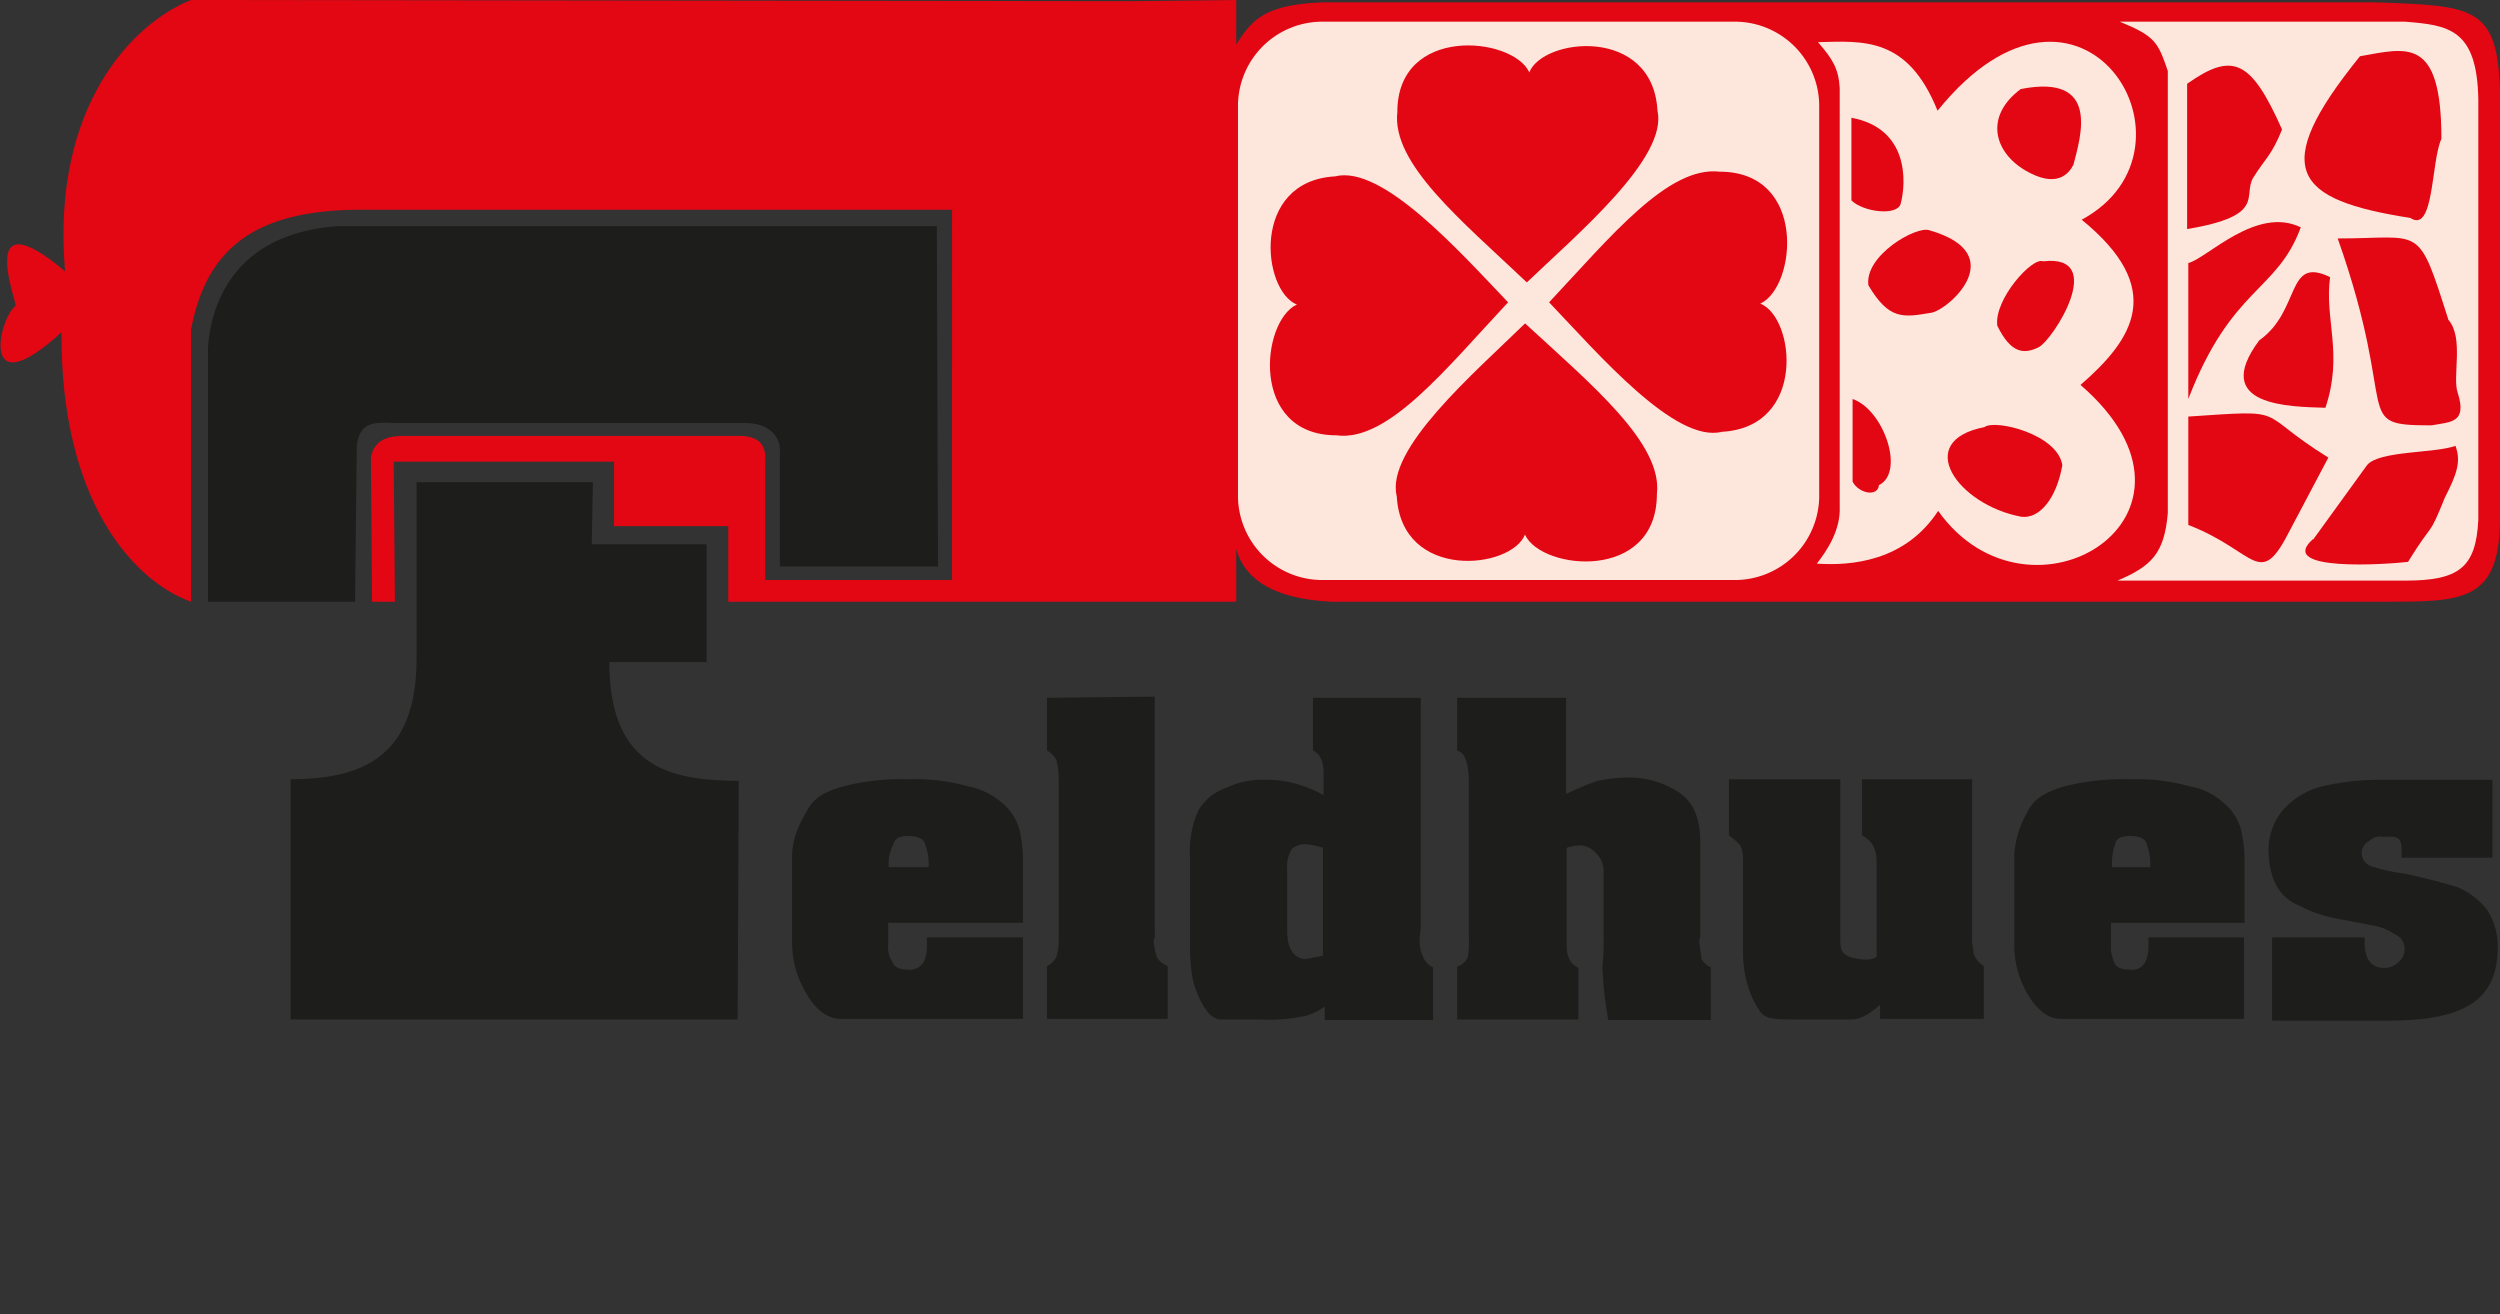
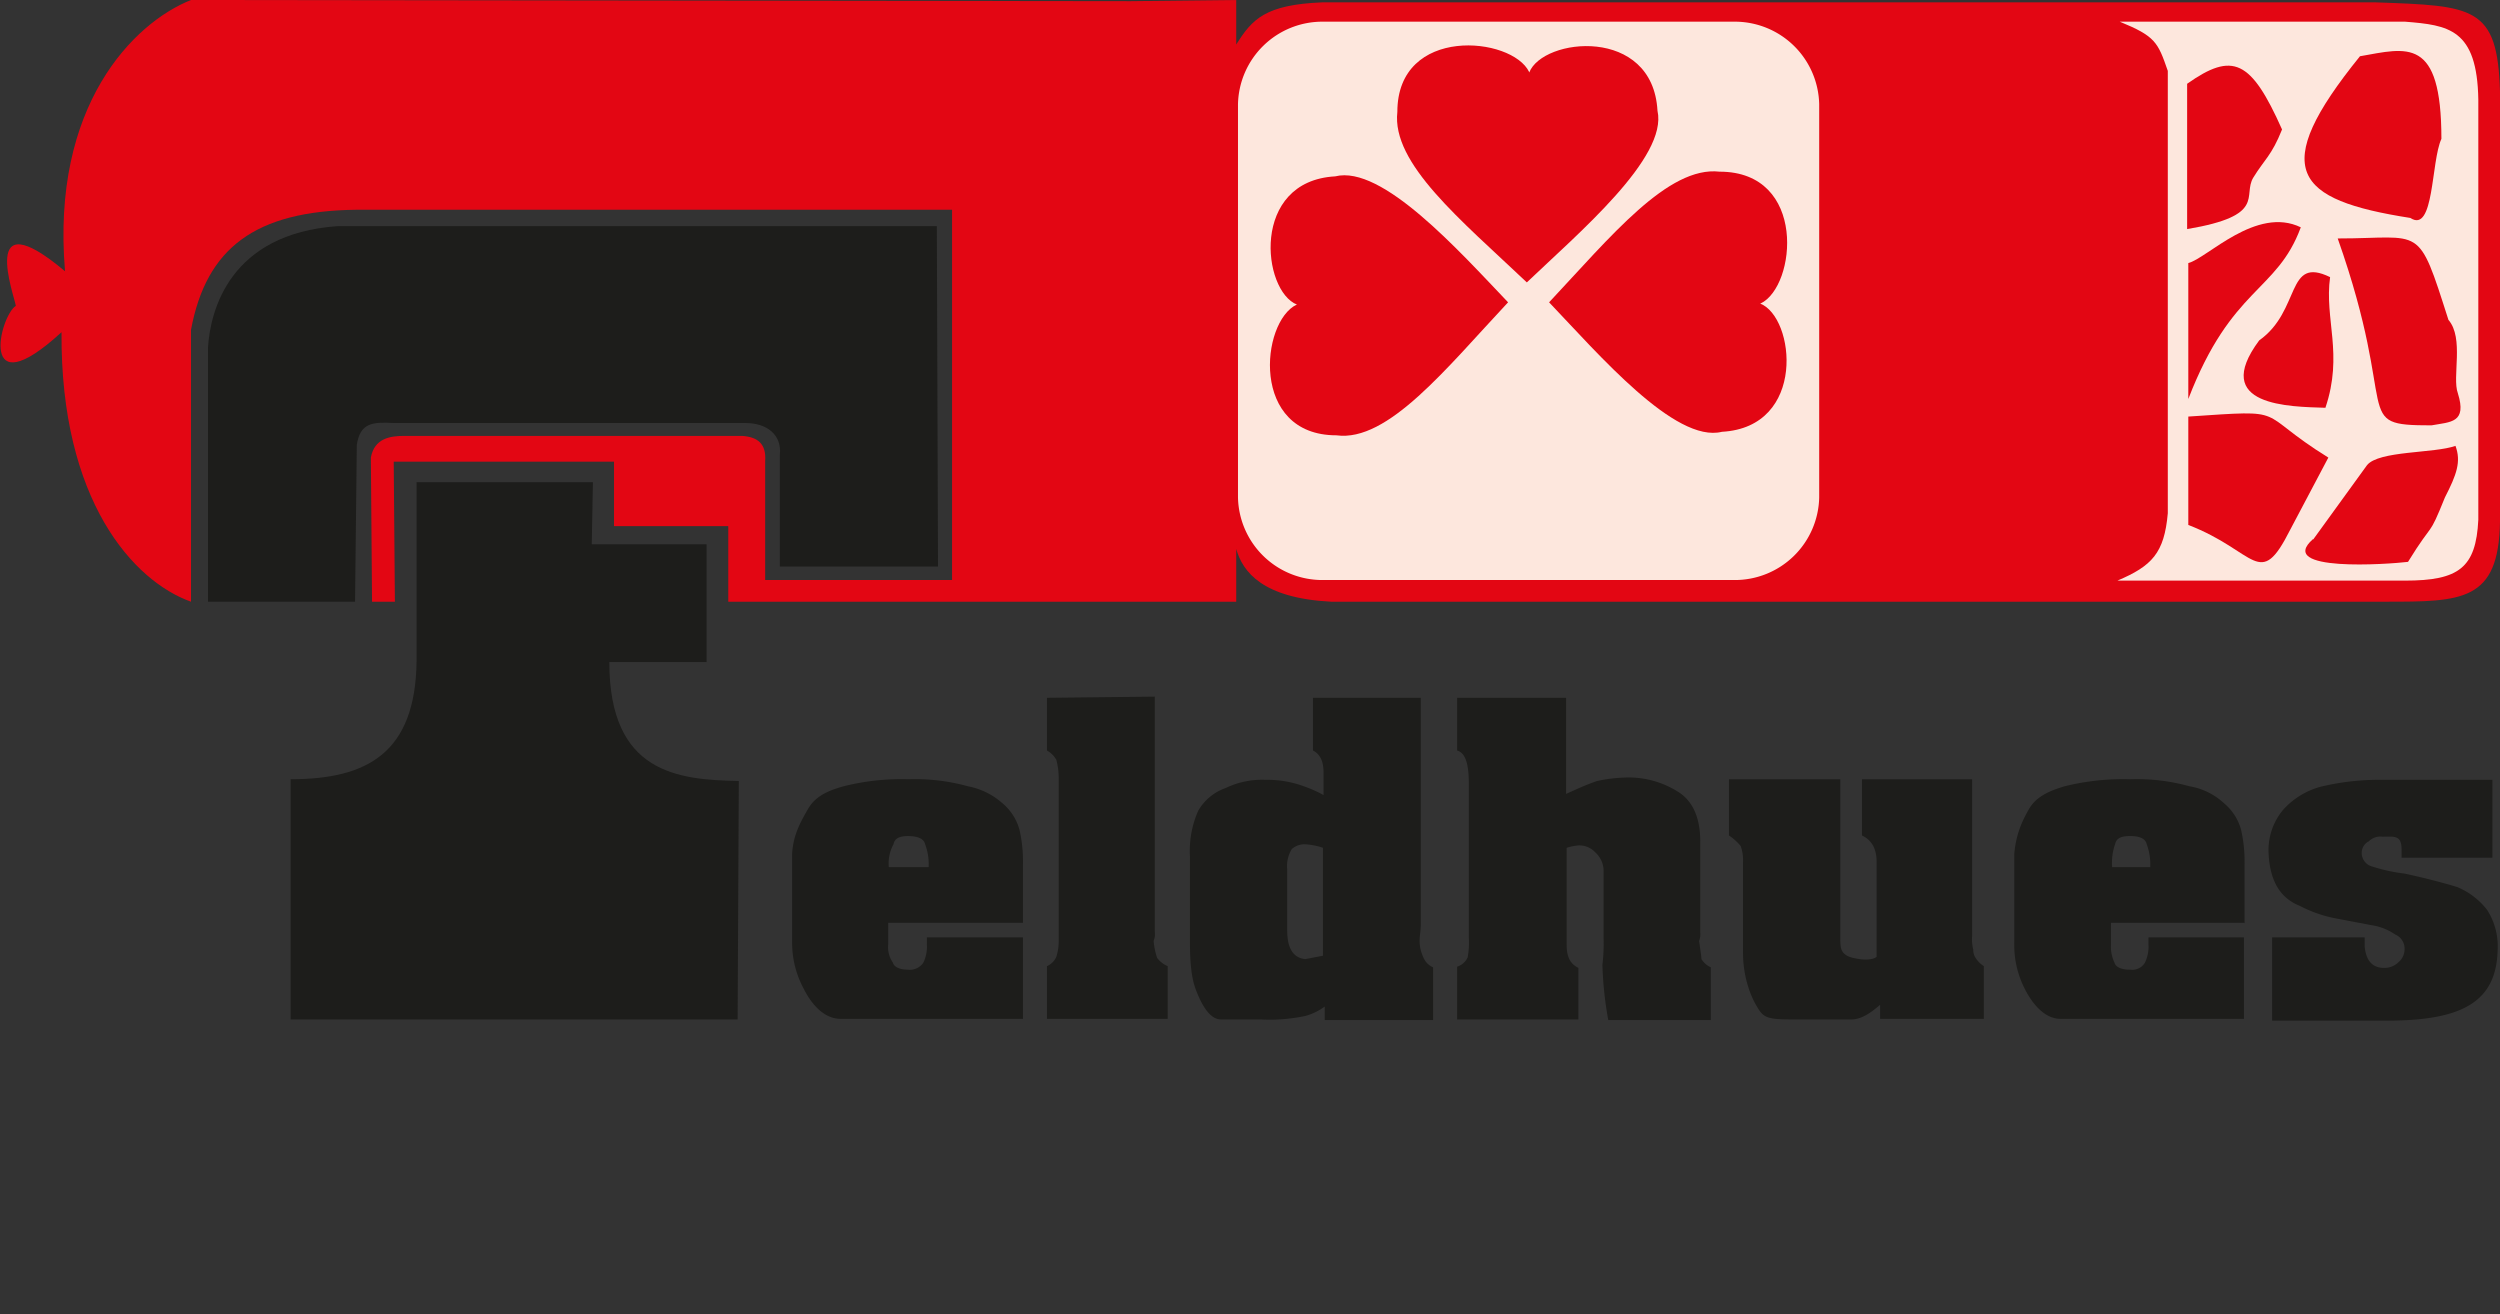
<svg xmlns="http://www.w3.org/2000/svg" id="Ebene_1" data-name="Ebene 1" viewBox="0 0 426.7 224.3">
  <rect x="0" y="0" width="426.7" height="224.3" fill="#333333" stroke="none" />
  <title>logo_feldhues-gmbh</title>
  <g>
    <path d="M109,190.2c-9.8-3.5-22.3-17.2-22.1-46-14.3,13.1-10.6-2.7-7.8-4.5-0.2-1.6-6.5-18.4,8.4-5.9C85.1,105.5,99.2,91.4,109,87.5l160.4,0.2,18-.2v7.6c2.7-4.3,4.9-6.8,14.7-7.2H481.8c16.8,0.6,20.9.6,21.3,15.3v73.3c-0.2,13.7-6.5,13.7-19.6,13.7H303.6c-11.7-.6-15.1-5.1-16.2-9v9H200.7V177.3H181.2v-11H143.6l0.2,23.9h-3.9l-0.2-24.6c0.6-3.3,3.3-3.7,5.7-3.7h57.7c2.7,0.2,4.1,1.4,3.9,4.3v20.3h31.9V123.3H137.2c-17.2.2-25.6,6.5-28.2,20.5v46.4h0Z" transform="translate(-76.4 -87.5)" fill="#e30613" />
-     <path d="M386.7,94.7c2.5,2.9,3.5,4.5,3.7,7.8v71.4c0.2,4.1-2.2,7.6-3.9,9.8,5.9,0.4,15.1-.4,20.7-9,15.6,21.9,50.1.8,24.3-21.5,9-7.8,14.7-16.4.2-28.2,22.5-12.1,0-49.1-24.6-18.6-5.1-12.7-12.7-11.9-20.5-11.7h0Z" transform="translate(-76.4 -87.5)" fill="#fde7dd" />
    <path d="M438.2,91.2c6.1,2.5,6.5,3.5,8.2,8.4v75.5c-0.6,6.8-2.7,9-8.6,11.5h49.1c9.2,0,12.1-2.2,12.5-10.4V104.5c-0.2-12.1-5.1-12.7-12.5-13.3H438.2Z" transform="translate(-76.4 -87.5)" fill="#fde7dd" />
    <path d="M302.2,91.2h70.2a14.4,14.4,0,0,1,14.5,14.1v67.1a14.4,14.4,0,0,1-14.5,14.1H302.2a14.4,14.4,0,0,1-14.5-14.1V105.3a14.4,14.4,0,0,1,14.5-14.1h0Z" transform="translate(-76.4 -87.5)" fill="#fde7dd" />
    <path d="M111.9,190.2V146.8c0.4-6.3,3.7-19.4,22.1-20.7H236.3l0.2,58.1h-27v-19c0.4-3.5-2.2-5.5-5.9-5.5h-60c-3.7-.2-5.7,0-6.3,3.7L137,190.2H111.9Z" transform="translate(-76.4 -87.5)" fill="#1d1d1b" />
    <path d="M297.7,139.5c-6.1,2.9-8,22.3,6.8,22.3,8.8,1.2,18.8-11.5,29.3-22.7-8.4-8.8-21.5-23.5-29.5-21.5-14.5.8-12.5,19.6-6.5,21.9h0Z" transform="translate(-76.4 -87.5)" fill="#e30613" />
-     <path d="M336.7,178.8c2.9,6.1,22.5,8,22.5-7,1-8.6-11.1-18.6-22.5-29.1-8.6,8.4-23.9,21.5-21.9,29.5,0.8,14.5,19.6,12.5,21.9,6.5h0Z" transform="translate(-76.4 -87.5)" fill="#e30613" />
    <path d="M376.9,139.3c6.1-2.9,8-22.5-7-22.5-8.8-1-18.6,11.1-29.1,22.3,8.4,8.8,21.5,24.1,29.5,22.1,14.5-.8,12.5-19.6,6.5-21.9h0Z" transform="translate(-76.4 -87.5)" fill="#e30613" />
    <path d="M337.4,99.8c-2.9-6.1-22.5-8-22.5,6.8-1,8.8,10.8,18.4,22.1,29.1,8.8-8.4,24.1-21.3,22.3-29.3-0.8-14.5-19.6-12.5-21.9-6.5h0Z" transform="translate(-76.4 -87.5)" fill="#e30613" />
    <path d="M392.4,107.6v14.1c2,2,7.8,2.7,8.4.6,1-3.7,1.4-12.9-8.4-14.7h0Z" transform="translate(-76.4 -87.5)" fill="#e30613" />
    <path d="M392.6,155.6v14.1c1,2,4.3,2.7,4.5.6,4.5-2.2.8-12.9-4.5-14.7h0Z" transform="translate(-76.4 -87.5)" fill="#e30613" />
    <path d="M405.7,126.8c-2.2-.8-11.1,4.3-10.4,9.4,3.5,5.9,5.9,5.5,10.6,4.7,2.7-.2,14.1-10-0.2-14.1h0Z" transform="translate(-76.4 -87.5)" fill="#e30613" />
    <path d="M425.1,132.1c-1.8-.8-8.4,6.5-7.8,11,2.3,4.7,4.5,4.9,7,3.7s11.9-16,.8-14.7h0Z" transform="translate(-76.4 -87.5)" fill="#e30613" />
    <path d="M415.1,160.4c1.8-1.4,12.5,1.2,13.3,6.5-1,5.7-3.9,9.2-7,8.8-10.8-2-18.6-12.9-6.3-15.3h0Z" transform="translate(-76.4 -87.5)" fill="#e30613" />
    <path d="M479.2,97.1c8-1.4,13.9-3.5,13.9,14.1-1.8,3.9-1.2,16.2-5.3,13.5-19.8-3.1-24.3-8.2-8.6-27.6h0Z" transform="translate(-76.4 -87.5)" fill="#e30613" />
    <path d="M475.5,128.2c14.5,0,13.5-2.7,18.8,13.9,2.7,3.1.6,9.8,1.6,12.5,1.6,5.1-1.2,4.9-4.5,5.5-13.9,0-5.3-1.6-16-31.9h0Z" transform="translate(-76.4 -87.5)" fill="#e30613" />
    <path d="M421.3,102.7c-6.3,4.7-4.5,10.8.8,13.9s7.4,0.6,8.2-1c1.2-4.7,4.7-15.6-9-12.9h0Z" transform="translate(-76.4 -87.5)" fill="#e30613" />
    <path d="M449.7,101.8v24.8c13.7-2.3,9.4-5.7,11.3-8.8s3.1-3.7,4.9-8.2c-5.3-11.9-8.4-13.3-16.2-7.8h0Z" transform="translate(-76.4 -87.5)" fill="#e30613" />
    <path d="M449.9,132.5v23.1c7.4-19.2,15.1-18.2,19.2-29.3-7.6-3.7-16,5.3-19.2,6.1h0Z" transform="translate(-76.4 -87.5)" fill="#e30613" />
    <path d="M462,145.6c-8.4,11.3,5.3,11.3,11.3,11.5,3.1-9.2-.2-15.1.8-22.3-7.6-3.7-4.9,5.7-12.1,10.8h0Z" transform="translate(-76.4 -87.5)" fill="#e30613" />
    <path d="M449.9,177.1c11.7,4.5,12.1,11.3,17.4.8l6.5-12.3c-12.9-8-6.1-8.2-23.9-7v18.4h0Z" transform="translate(-76.4 -87.5)" fill="#e30613" />
    <path d="M471.2,179.6l9.2-12.7c2-2.5,11.5-2,15.1-3.3,1,2.7.2,4.9-1.8,8.8-2.9,7.2-1.8,3.7-6.3,11-3.3.4-22.7,1.8-16.2-3.9h0Z" transform="translate(-76.4 -87.5)" fill="#e30613" />
    <path d="M147.5,194.5V169.8h30.1l-0.2,10.6H197v20.1H180.4c0,19,11.7,20.1,22.1,20.3l-0.2,40.7H126V220.5c13.1,0,21.3-4.5,21.5-20.1v-5.9h0Z" transform="translate(-76.4 -87.5)" fill="#1d1d1b" />
    <path d="M464.2,247.5H480V249c0.2,2.3,1.2,3.7,3.3,3.7a3.4,3.4,0,0,0,2.5-1,2.8,2.8,0,0,0,1-2,2.6,2.6,0,0,0-1.6-2.7,9.5,9.5,0,0,0-4.1-1.6l-6.3-1.2a22.4,22.4,0,0,1-5.9-2.1c-3.5-1.4-5.1-4.5-5.3-9a10.7,10.7,0,0,1,2.5-7.4,13.3,13.3,0,0,1,6.3-3.9,42.6,42.6,0,0,1,9.6-1.2h19.8v13.3H486.3v-1.4c0-2.5-1.2-2.2-3.3-2.2a2.8,2.8,0,0,0-2.3.8,2.2,2.2,0,0,0-1.2,1.8,2.4,2.4,0,0,0,1.8,2.5,28.7,28.7,0,0,0,5.5,1.2c3.7,0.8,6.7,1.6,9,2.3a12.6,12.6,0,0,1,5.1,3.9,11.5,11.5,0,0,1,1.8,6.8c-0.2,8.8-5.9,12.1-18.8,12.1H464.2V247.5h0Z" transform="translate(-76.4 -87.5)" fill="#1d1d1b" />
    <path d="M459.5,245.1V235a24,24,0,0,0-.6-5.9,9,9,0,0,0-2.9-4.5,11.5,11.5,0,0,0-5.9-2.9,33.5,33.5,0,0,0-10-1.2h-0.2a41.4,41.4,0,0,0-11.1,1.2c-2.7.8-4.9,1.8-6.1,3.9s-2.2,4.3-2.5,7.6v15.1a16.4,16.4,0,0,0,1.8,8c1,2,3.1,5.1,6.1,5.1h31.3V247.5H443.1v1.2a6.3,6.3,0,0,1-.6,3.1,2.5,2.5,0,0,1-2.5,1.2h-0.2c-1.2,0-2.3-.4-2.5-1.2a6.3,6.3,0,0,1-.6-3.1v-3.7h22.7Zm-22.1-13.5c0.2-1,1-1.4,2.5-1.4h0.2c1.4,0,2.5.4,2.7,1.4a9.6,9.6,0,0,1,.6,3.9h-6.5A9.6,9.6,0,0,1,437.4,231.6Z" transform="translate(-76.4 -87.5)" fill="#1d1d1b" />
    <path d="M325.1,206.6h18.6V223c1.8-.8,3.5-1.6,5.3-2.2a26.3,26.3,0,0,1,5.1-.6,15.8,15.8,0,0,1,8.8,2.5c2.5,1.6,3.7,4.5,3.7,8.4v15.6a3,3,0,0,1-.2,1.4c0.2,1.4.4,2.7,0.4,3.1a3.7,3.7,0,0,0,1.6,1.4v9H350.9a62.2,62.2,0,0,1-1-9.4,31.5,31.5,0,0,0,.2-4.7V235.9a4.3,4.3,0,0,0-1.4-2.9,3.7,3.7,0,0,0-2.9-1.2,9,9,0,0,0-2,.4v16.6c0,2.3.8,3.3,2,3.9v8.8H325.1v-9a3,3,0,0,0,1.8-1.6,13.7,13.7,0,0,0,.2-3.3V221.3c0-3.5-.6-5.3-2-5.7v-9h0Z" transform="translate(-76.4 -87.5)" fill="#1d1d1b" />
    <path d="M371.3,220.5h19.2v27c0,1.2,0,2.1.6,2.7s1.4,0.8,2.7,1,2.5,0,2.9-.4V234.6c0-2.2-.8-3.7-2.5-4.5v-9.6h18.8v26.8a7,7,0,0,0,.2,2.3,2.4,2.4,0,0,0,.4,1.4,4.7,4.7,0,0,0,1.4,1.4v9H397.3V259c-1.4,1.2-3.1,2.5-4.9,2.5H382.2c-4.5,0-4.9-.4-6.1-2.5s-2.2-5.3-2.2-8.8V234.6a7.1,7.1,0,0,0-.4-2.7,9.3,9.3,0,0,0-2-1.8v-9.6h0Z" transform="translate(-76.4 -87.5)" fill="#1d1d1b" />
    <path d="M319.3,250.8a6.5,6.5,0,0,1-.6-2.9c0-.6.2-1.6,0.2-2.7V206.6H300.5v9q1.8,0.9,1.8,3.7v3.9a20.8,20.8,0,0,0-3.1-1.4,18.1,18.1,0,0,0-6.8-1.2,14.3,14.3,0,0,0-6.8,1.4,8.7,8.7,0,0,0-4.7,3.9,17,17,0,0,0-1.4,7.8v14.5c0,3.3.2,6.1,1,8.2s2.2,5.1,4.3,5.1h6.8a29,29,0,0,0,7.6-.6,9.9,9.9,0,0,0,3.3-1.6v2.3H321v-9A3.1,3.1,0,0,1,319.3,250.8Zm-17-.2-3.1.6q-3.1-.3-3.1-4.9V235.9a5.5,5.5,0,0,1,.8-3.5,3.3,3.3,0,0,1,2.2-.8,11.6,11.6,0,0,1,3.1.6v18.4Z" transform="translate(-76.4 -87.5)" fill="#1d1d1b" />
    <path d="M255.1,206.6l18.4-.2v40.1a3.1,3.1,0,0,1-.2,1.6,12.5,12.5,0,0,0,.6,2.9,4.4,4.4,0,0,0,1.8,1.4v9H255.1v-9a3.1,3.1,0,0,0,1.6-1.6,9.1,9.1,0,0,0,.4-2.7V220.3a12.4,12.4,0,0,0-.4-3.1,4.1,4.1,0,0,0-1.6-1.6v-9h0Z" transform="translate(-76.4 -87.5)" fill="#1d1d1b" />
    <path d="M251,245.1V235a24,24,0,0,0-.6-5.9,9,9,0,0,0-2.9-4.5,12.4,12.4,0,0,0-5.9-2.9,34.1,34.1,0,0,0-10.2-1.2,40.3,40.3,0,0,0-11,1.2c-2.9.8-4.9,1.8-6.1,3.9s-2.5,4.3-2.7,7.6v15.1a16.5,16.5,0,0,0,2,8c1,2,3.1,5.1,6.3,5.1H251V247.5H234.6v1.2a6.3,6.3,0,0,1-.6,3.1,2.8,2.8,0,0,1-2.7,1.2c-1.2,0-2.3-.4-2.5-1.2a4.6,4.6,0,0,1-.8-3.1v-3.7H251Zm-22.1-13.5c0.2-1,1-1.4,2.5-1.4s2.7,0.4,2.9,1.4a9.6,9.6,0,0,1,.6,3.9h-6.8A6.9,6.9,0,0,1,228.9,231.6Z" transform="translate(-76.4 -87.5)" fill="#1d1d1b" />
  </g>
</svg>